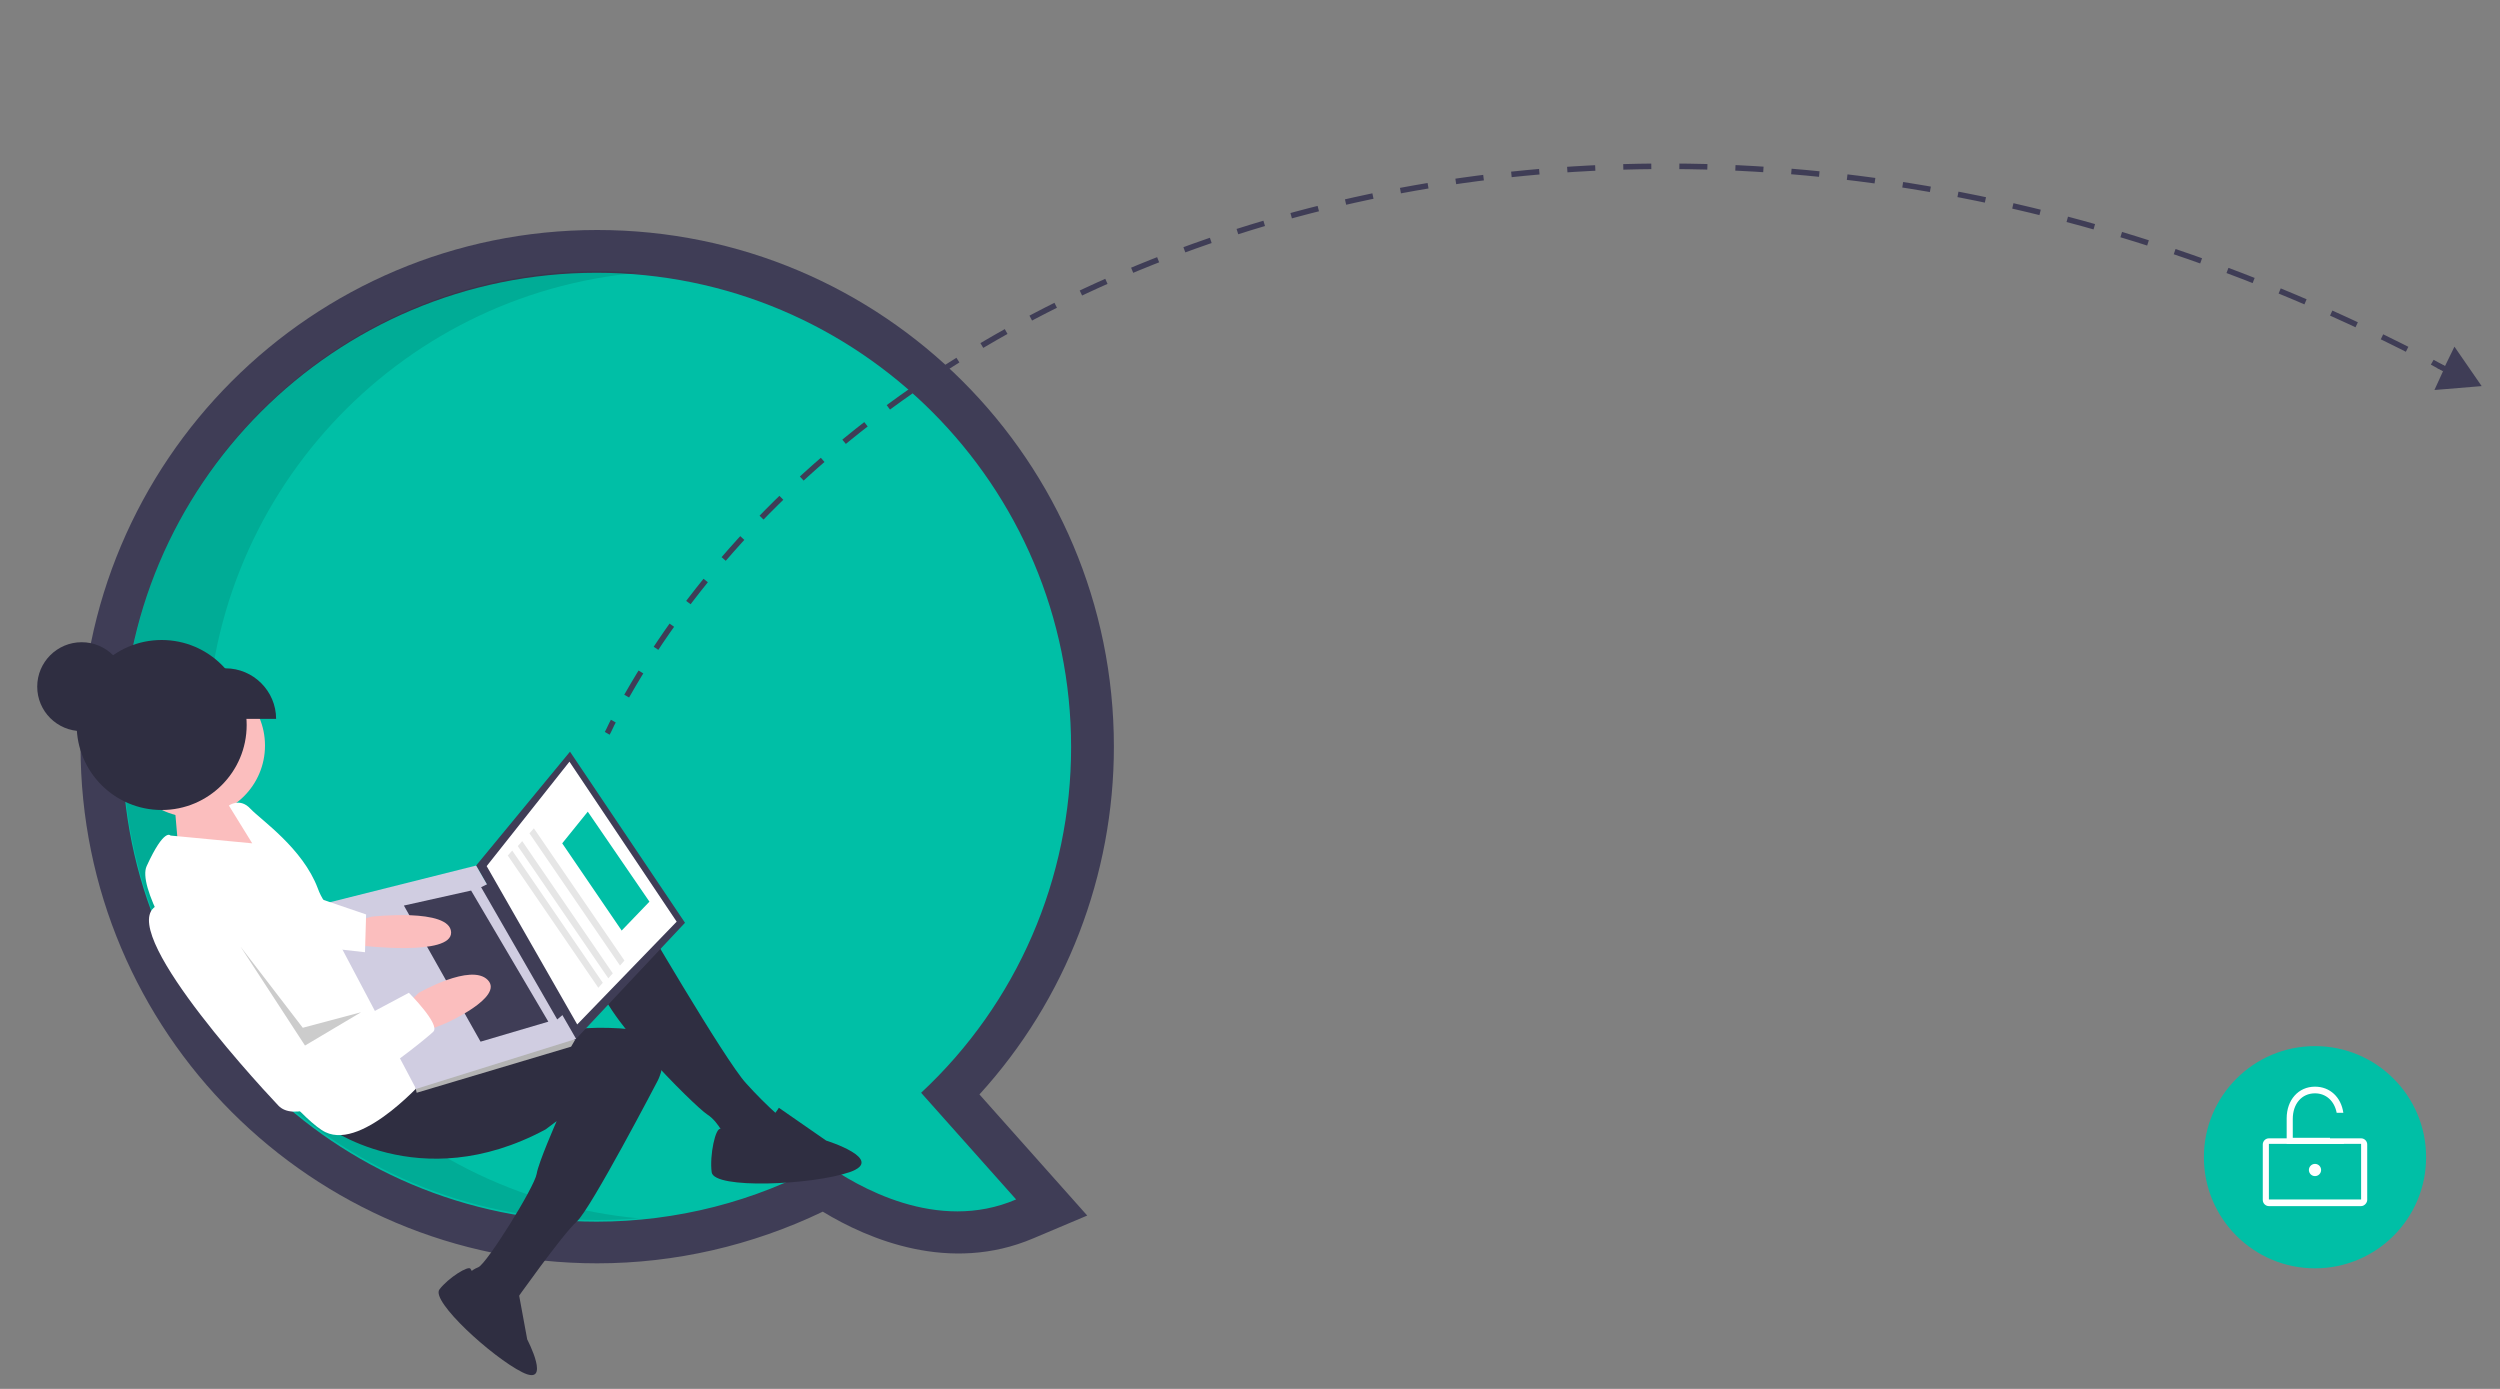
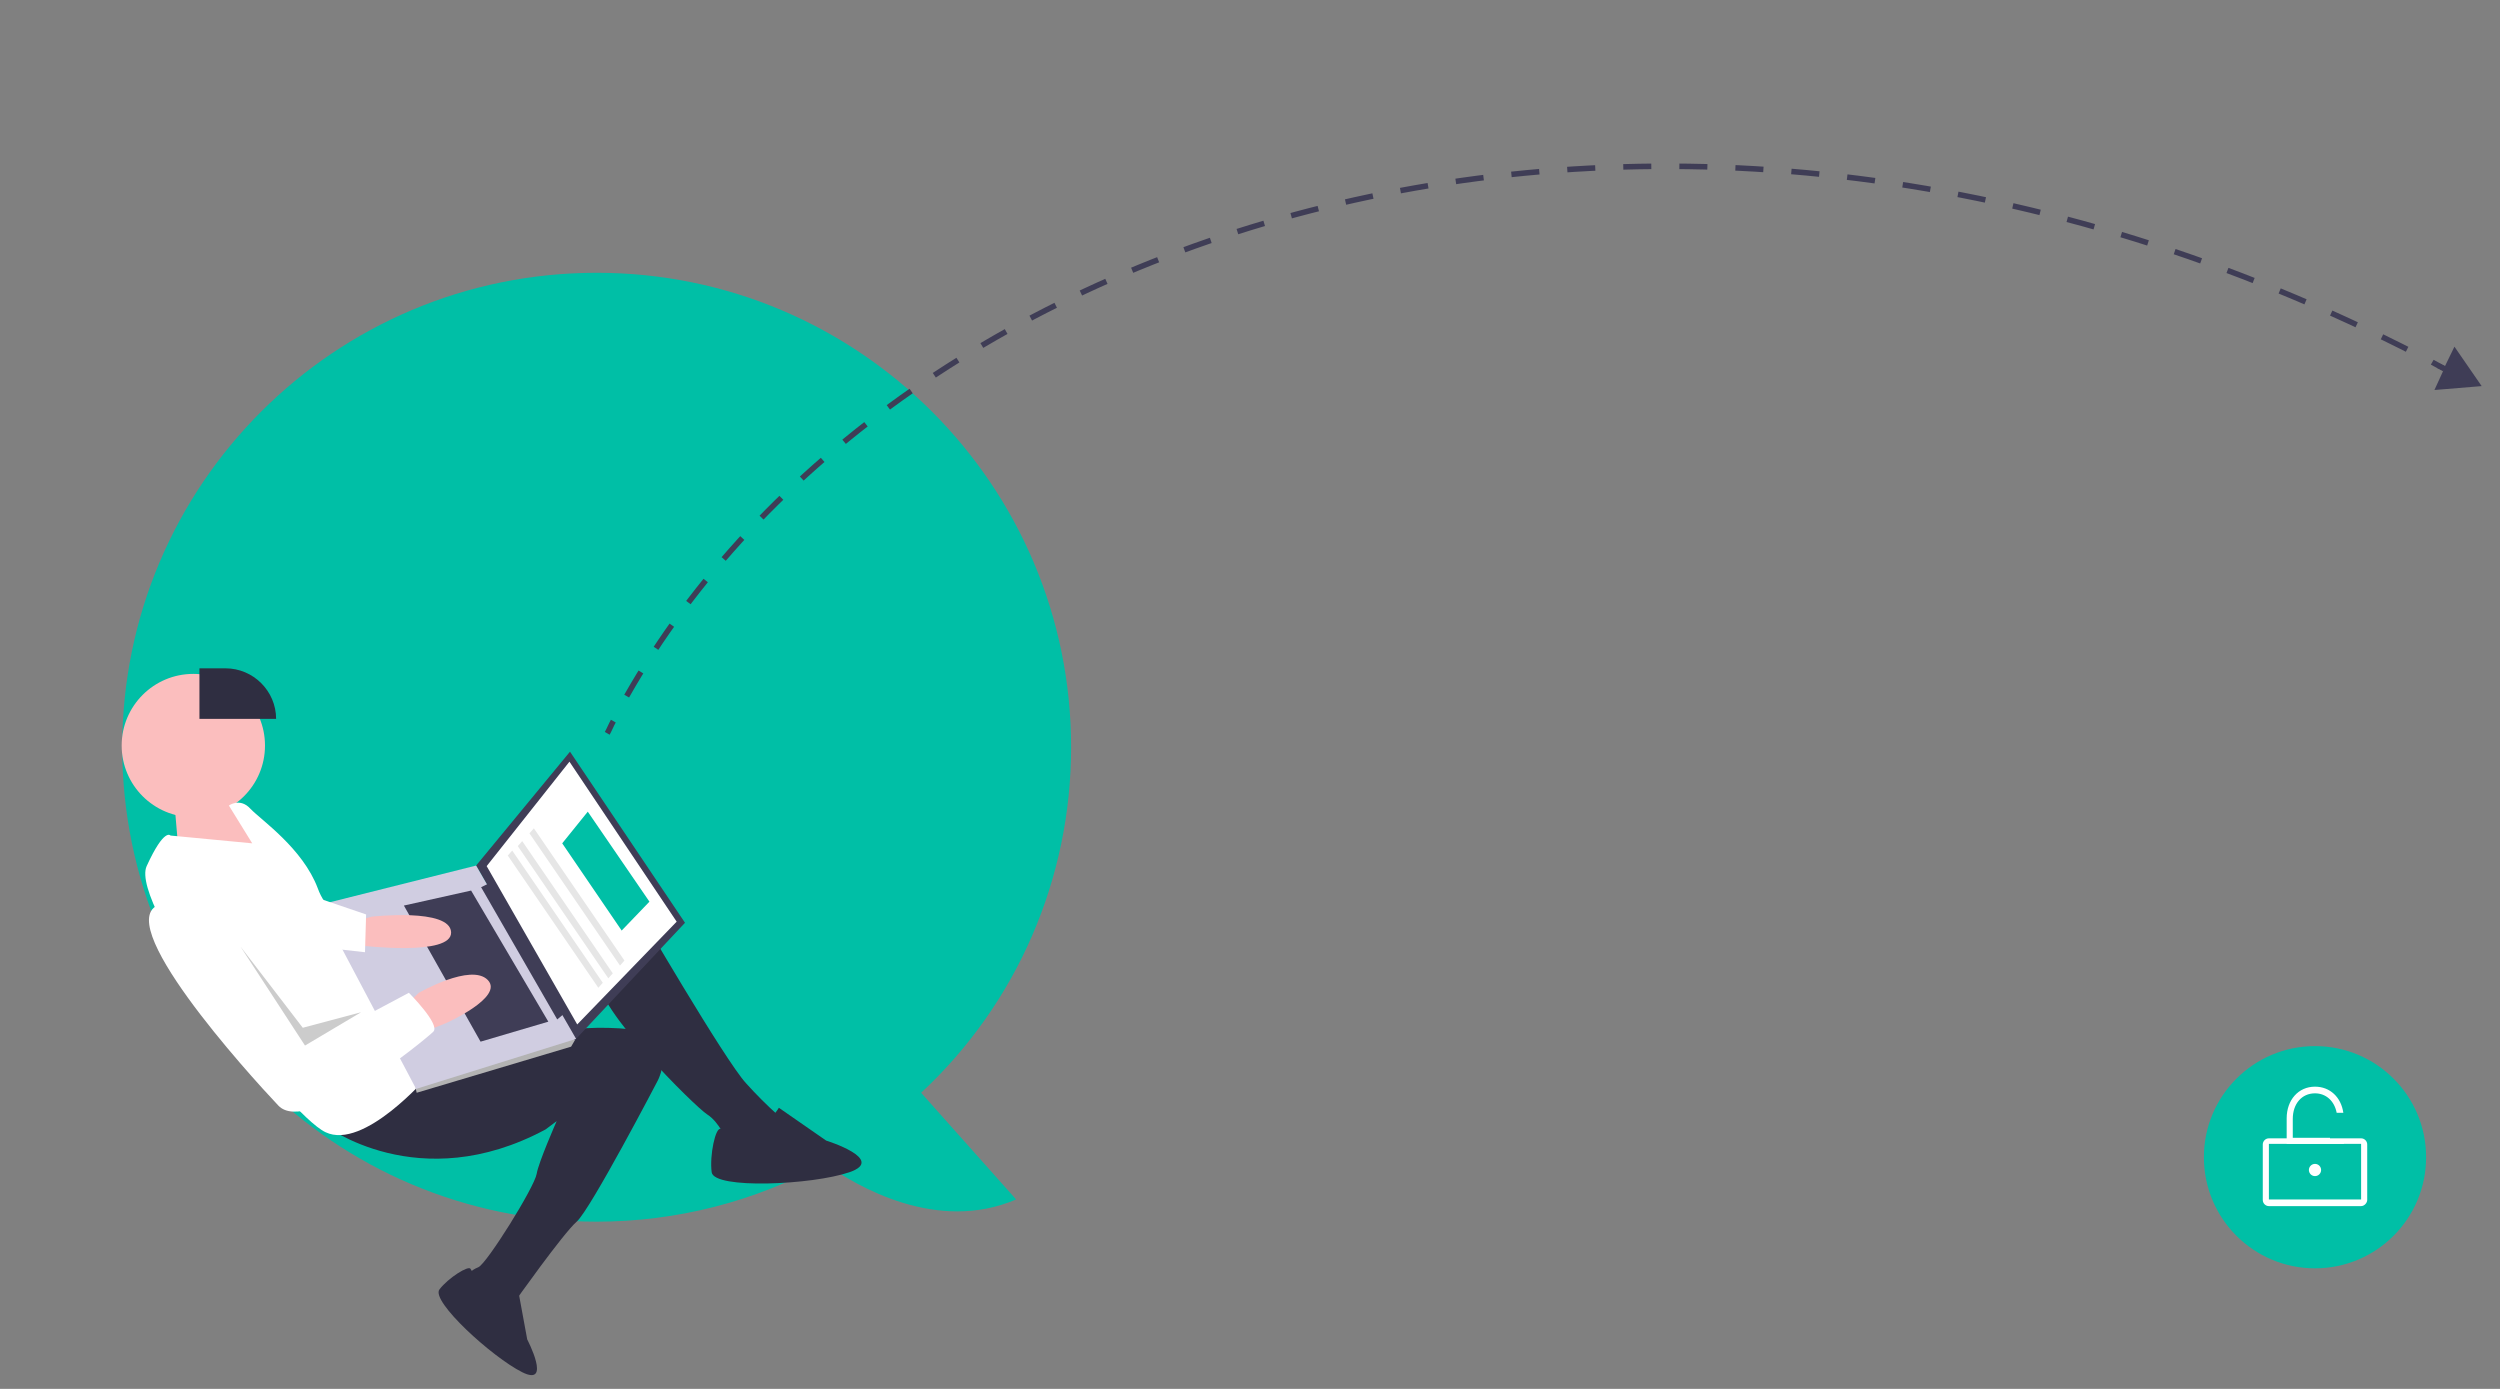
<svg xmlns="http://www.w3.org/2000/svg" version="1.1" id="bdb04d07-607e-4453-aab0-0c653d7063a3" x="0px" y="0px" viewBox="0 0 450 250" style="enable-background:new 0 0 450 250;" xml:space="preserve">
  <rect x="0" y="0" width="450" height="250" fill="#808080" stroke="none" />
  <style type="text/css">
	.st0{fill:#3F3D56;}
	.st1{fill:#00BFA6;}
	.st2{opacity:0.1;enable-background:new    ;}
	.st3{fill:#2F2E41;}
	.st4{fill:#FBBEBE;}
	.st5{fill:#FFFFFF;}
	.st6{fill:#B3B3B3;}
	.st7{fill:#D0CDE1;}
	.st8{opacity:0.2;enable-background:new    ;}
	.st9{fill:#E6E6E6;}
	.st10{fill:none;stroke:#3F3D56;stroke-miterlimit:10;}
	.st11{fill:none;stroke:#3F3D56;stroke-miterlimit:10;stroke-dasharray:5.047,5.047;}
</style>
  <title>real_time_collaboration</title>
-   <path class="st0" d="M107.5,227.4c-51.4,0-93-41.6-93-93s41.6-93,93-93c51.4,0,93,41.6,93,93c0,23.1-8.6,45.5-24.2,62.6l19.4,21.8  l-9.7,4.1c-15,6.4-29.7,0.2-37.9-4.8C135.4,224.2,121.5,227.4,107.5,227.4z M107.5,56.7c-42.9,0-77.8,34.9-77.8,77.8  c0,42.9,34.9,77.8,77.8,77.8c13.1,0,25.9-3.3,37.4-9.6l4.1-2.3l3.9,2.7c2.8,2,8.4,5.4,14.7,6.7l-12.2-13.7l5.4-5  c15.7-14.7,24.6-35.2,24.5-56.7C185.3,91.6,150.4,56.7,107.5,56.7L107.5,56.7z" />
  <path class="st1" d="M192.8,134.5c0-47.1-38.2-85.4-85.4-85.4s-85.4,38.2-85.4,85.4s38.2,85.4,85.4,85.4c14.3,0,28.5-3.6,41-10.5  c5.9,4.2,20.3,12.6,34.5,6.5l-17.1-19.2C183.1,180.6,192.8,158.1,192.8,134.5z" />
-   <path class="st2" d="M37.2,134.1c0-44.6,34.2-81.2,77.8-85c-2.5-0.2-5-0.3-7.5-0.3c-47.1,0-85.4,38.2-85.4,85.4s38.2,85.4,85.4,85.4  c2.5,0,5-0.1,7.5-0.3C71.4,215.3,37.2,178.7,37.2,134.1z" />
-   <circle class="st3" cx="14.7" cy="123.6" r="8" />
  <polygon class="st4" points="43.5,147.2 39.5,143.3 31.5,145.8 32.3,155.1 48.8,154.4 43.7,147.4 " />
  <circle class="st4" cx="34.8" cy="134.2" r="12.9" />
  <path class="st3" d="M114.7,163.7c0,0,15.8,27.2,19.6,31.3c1.8,2,3.7,3.9,5.7,5.7c0,0-1.8,5.9-4.6,5.7c-1.6-0.1-3.2-0.5-4.6-1.1  c0,0-1.3-3.3-3.5-4.7c-2.2-1.4-20.1-19.1-19.7-24.7C108,170.2,114.7,163.7,114.7,163.7z" />
  <path class="st3" d="M58.4,202.5c0,0,16.9,13.1,39.8,0.8l2-1.5c0,0-3.3,7.5-3.6,9.5c-0.4,2.4-9,16.2-10.5,16.8s-1.7,1.3-1.7,1.3  l6,6.6l2.2-1.6c0,0,8.7-12.3,11.2-14.5s14.6-25.4,14.6-25.4s4.6-8.7-6.9-9.4c-11.5-0.7-16.8,2.5-16.8,2.5l-20.4,3.2L58.4,202.5z" />
  <path class="st3" d="M140.2,199.4l8.5,5.9c0,0,10.9,3.4,4.2,5.7s-24.4,3.1-24.8,0c-0.4-3.1,0.7-8.1,1.6-7.8  C130.6,203.4,136.7,205,140.2,199.4z" />
  <path class="st3" d="M93.3,232.4l1.6,8.7c0,0,4.5,8.6-0.9,5.9c-5.4-2.7-16.5-12.8-14.9-14.9c1.6-2.1,5.3-4.4,5.6-3.7  C85.1,229.1,87.8,233.7,93.3,232.4z" />
  <path class="st5" d="M77,193.7c0,0-11.5,13.4-18.4,10.1c-7-3.3-35.4-40.9-32.2-47.9s4.3-5.5,4.3-5.5l14.7,1.4l-4.2-6.8  c0,0,2-1.5,3.9,0.6c1.9,2,9.4,7.1,12.1,14.3c2.6,7.2,10.4,6.8,10.4,6.8L77,193.7z" />
  <polygon class="st0" points="123.3,166.1 103.5,187.2 85.7,155.8 102.6,135.3 " />
  <polygon class="st5" points="121.8,165.9 103.9,184.4 87.6,155.9 102.5,137.1 " />
  <polygon class="st6" points="102.5,186.4 103.5,187.2 102.8,188.4 75,196.7 74.8,195.8 76,194.5 " />
  <polygon class="st7" points="103.7,187 74.9,196 57.4,162.9 85.7,155.8 " />
  <polygon class="st0" points="101.5,182.5 100.3,183.5 86.6,159.7 88,159 " />
  <polygon class="st0" points="98.7,183.9 86.5,187.5 72.7,163 84.8,160.3 " />
  <path class="st4" d="M64.4,165.7l2.5-0.7c0,0,14.1-1.6,14.3,2.8S65,170.2,65,170.2l-2.2-3L64.4,165.7z" />
  <path class="st4" d="M76.7,185.6l3.5-1.4c0,0,10.6-4.7,7.6-7.8c-3-3.1-12.4,2.3-12.4,2.3l-1.8,1.7L76.7,185.6z" />
  <path class="st5" d="M73.6,178.7c0,0,5.7,5.7,4.4,7c-1.3,1.3-22.6,18.9-27.9,13.3c-5.3-5.6-31-33.9-21-36.3s12.7,3.2,12.7,3.2  L55,188.6L73.6,178.7z" />
  <polygon class="st5" points="56.5,161.4 65.9,164.6 65.7,171.4 55.8,170.3 " />
  <polygon class="st8" points="65,182.2 54.9,188.2 43.3,170.4 54.5,185 " />
-   <circle class="st3" cx="29.1" cy="130.5" r="15.3" />
  <polygon class="st1" points="111.9,167.5 101.2,151.8 105.8,146.1 116.9,162.3 " />
  <polygon class="st9" points="111.6,173.8 95.3,150 96.1,149.1 112.4,172.9 " />
  <polygon class="st9" points="109.5,176.1 93.2,152.3 94,151.4 110.3,175.2 " />
  <polygon class="st9" points="107.7,177.8 91.4,154 92.2,153.1 108.5,176.9 " />
  <path class="st3" d="M35.9,120.3h4.7c5,0,9.1,4.1,9.1,9.1l0,0l0,0l0,0H35.9l0,0V120.3L35.9,120.3z" />
  <g>
    <circle class="st1" cx="416.7" cy="208.3" r="20" />
    <path class="st5" d="M425,217.1h-16.6c-0.6,0-1.1-0.5-1.1-1.1v-10c0-0.6,0.5-1.1,1.1-1.1H425c0.6,0,1.1,0.5,1.1,1.1v10   C426.1,216.5,425.6,217.1,425,217.1z M408.4,205.9v10H425l0-10H408.4z" />
    <circle class="st5" cx="416.7" cy="210.6" r="1.1" />
    <path class="st5" d="M419.4,205.1v-0.3h-6.7l0-3.4c0-2.7,1.6-4.6,4-4.6c2,0,3.5,1.4,3.9,3.5h1.2c-0.4-2.8-2.4-4.7-5.1-4.7   c-3,0-5.1,2.4-5.1,5.7v4.6h10.3v-0.8H419.4z" />
  </g>
  <g>
    <g>
      <path class="st10" d="M109.3,132c0.4-0.7,0.7-1.5,1.1-2.2" />
      <path class="st11" d="M112.8,125.3C160.8,40.7,299.2-6.1,435.5,64" />
      <path class="st10" d="M437.8,65.2c0.7,0.4,1.5,0.8,2.2,1.2" />
    </g>
  </g>
  <path class="st0" d="M446.7,69.5l-4.9-7.1l-1.7,3.5c-0.4-0.2-0.8-0.4-1.2-0.5l-0.3,0.8c0.4,0.2,0.8,0.3,1.2,0.5l-1.6,3.5L446.7,69.5  z" />
</svg>